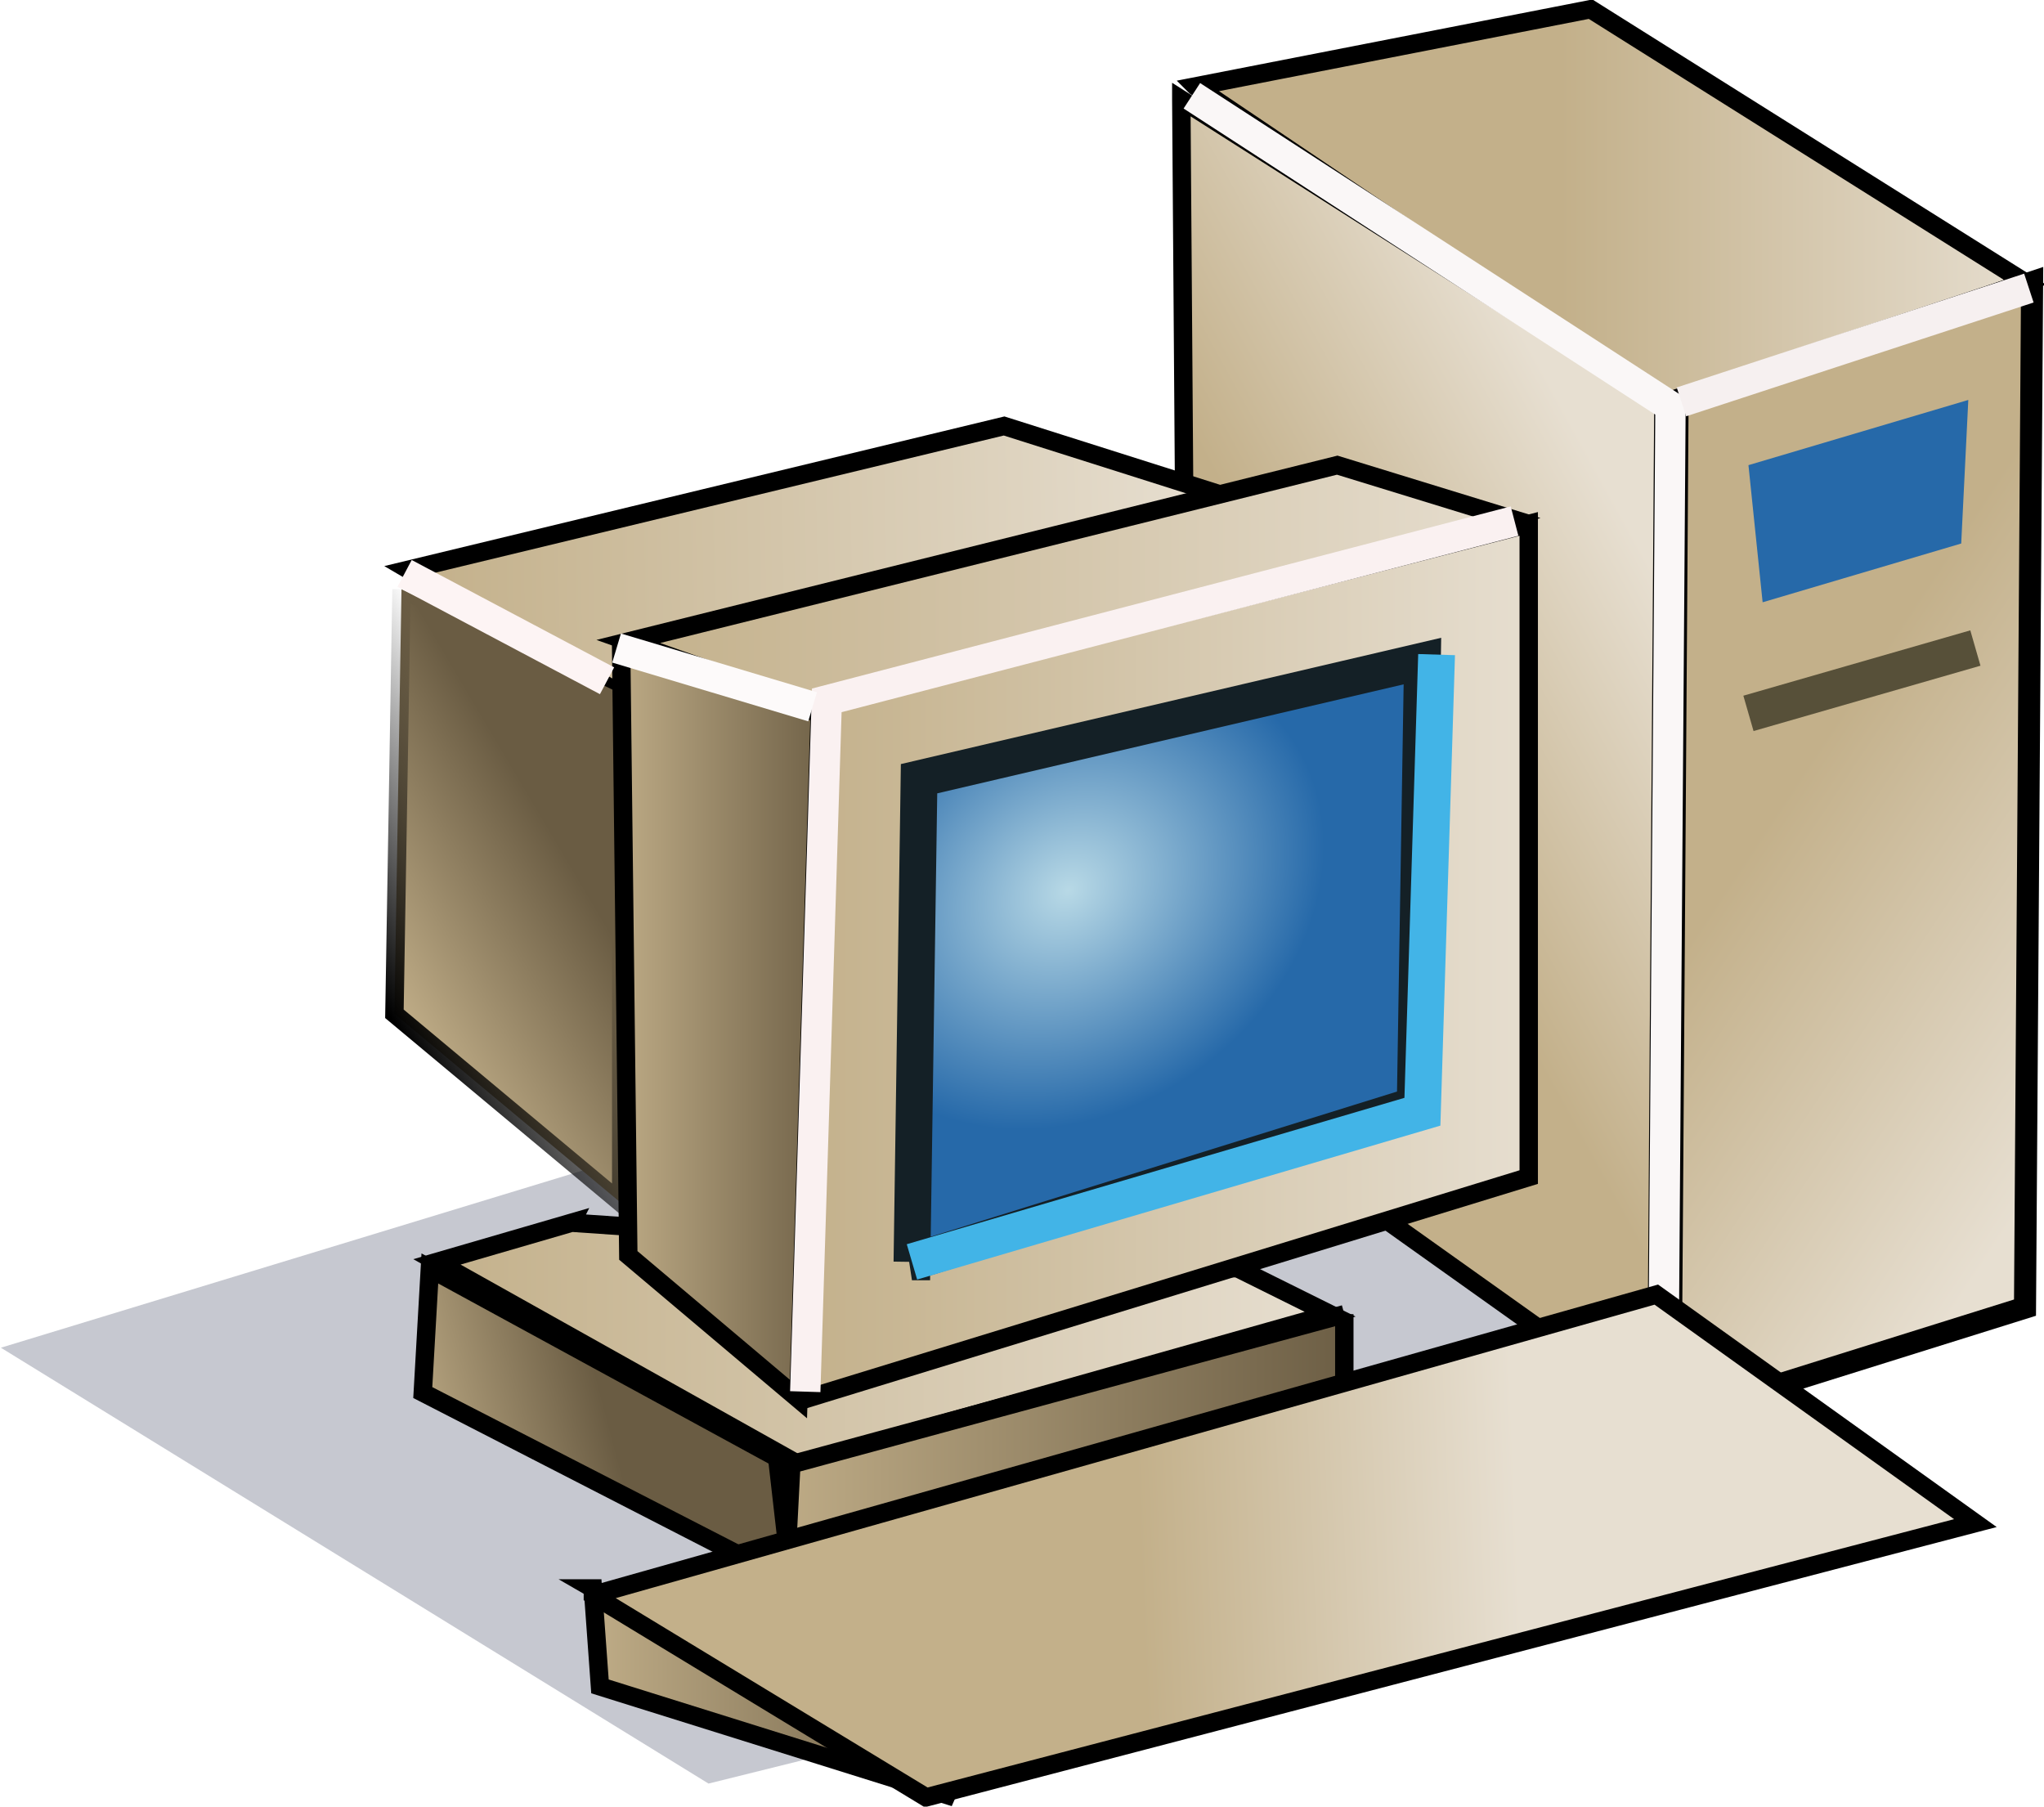
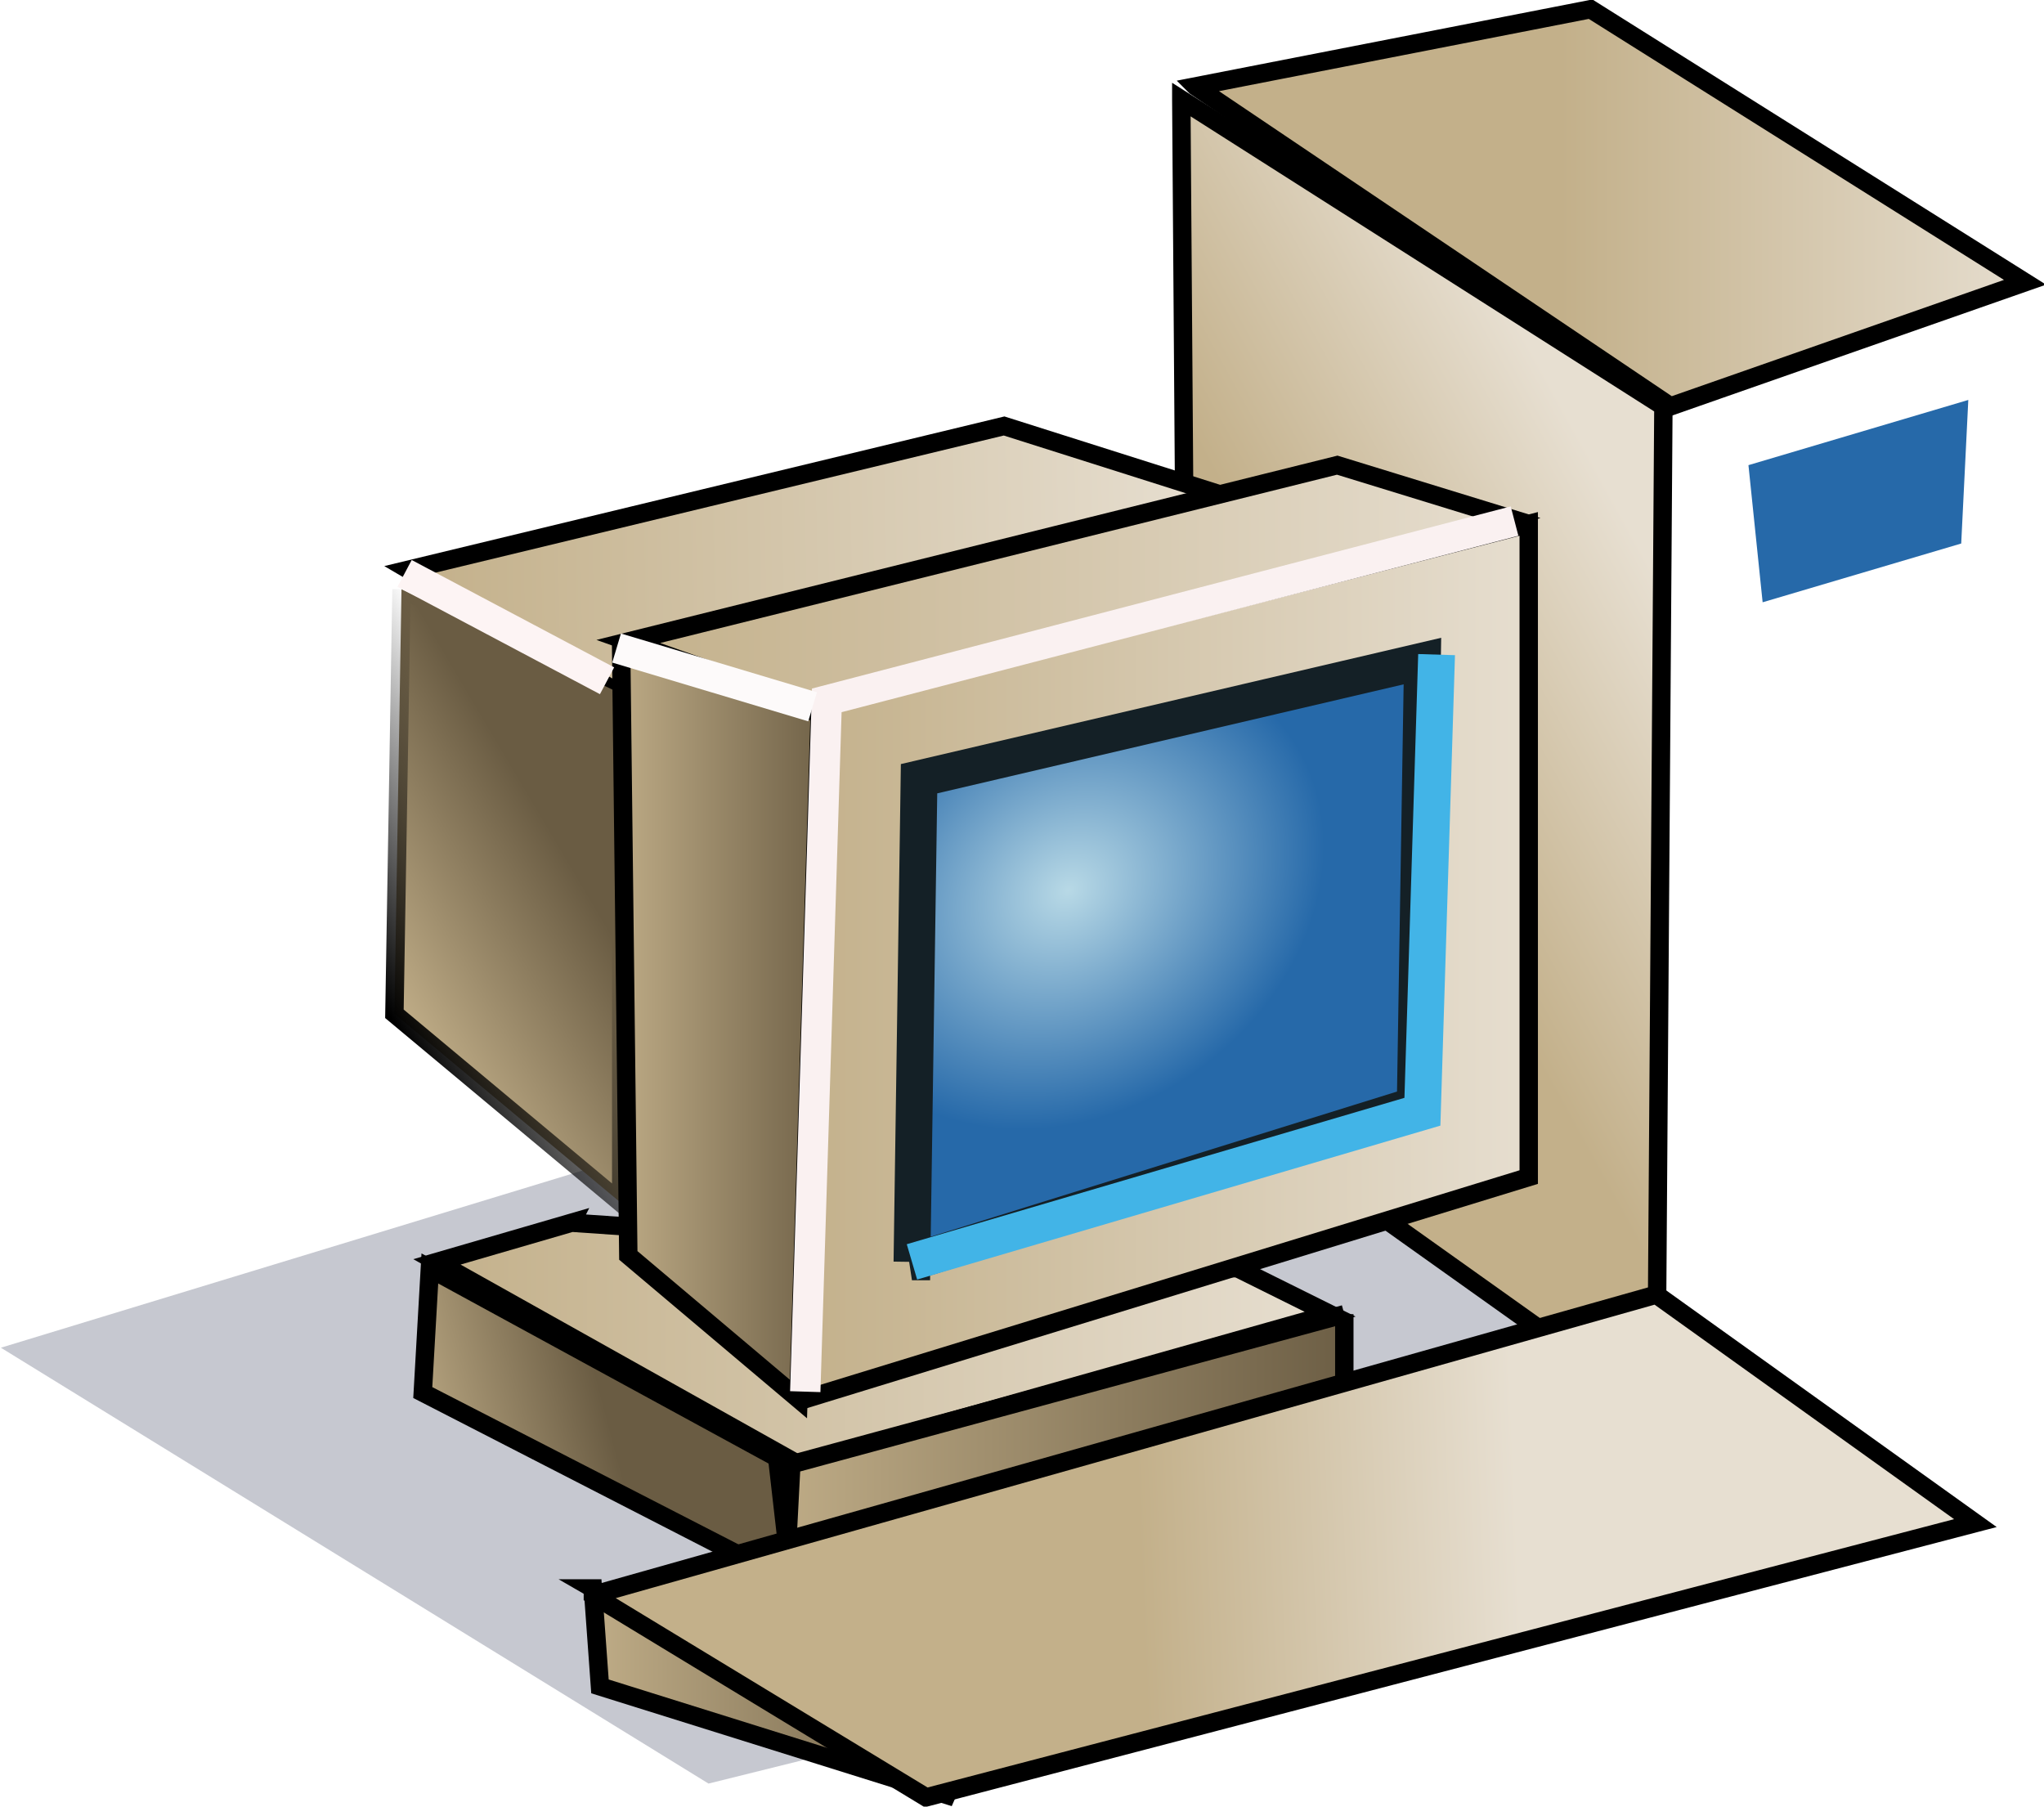
<svg xmlns="http://www.w3.org/2000/svg" xmlns:xlink="http://www.w3.org/1999/xlink" id="svg3222" viewBox="0 0 158.61 140.18" version="1.0">
  <defs id="defs3224">
    <linearGradient id="linearGradient6109" x1="627.9" xlink:href="#linearGradient3186" gradientUnits="userSpaceOnUse" y1="466.67" gradientTransform="matrix(2.975 0 0 2.74 -1558 -613.49)" x2="637.77" y2="466.3" />
    <linearGradient id="linearGradient6112" x1="613.1" xlink:href="#linearGradient3366" gradientUnits="userSpaceOnUse" y1="468.99" gradientTransform="matrix(2.975 0 0 2.74 -1558 -613.49)" x2="623.53" y2="468.99" />
    <linearGradient id="linearGradient6115" x1="617.54" xlink:href="#linearGradient3366" gradientUnits="userSpaceOnUse" y1="461.77" gradientTransform="matrix(2.975 0 0 2.74 -1558 -613.49)" x2="633.71" y2="461.77" />
    <linearGradient id="linearGradient6118" x1="613.84" xlink:href="#linearGradient3366" gradientUnits="userSpaceOnUse" y1="450.12" gradientTransform="matrix(2.975 0 0 2.74 -1558 -613.49)" x2="620.02" y2="450.12" />
    <linearGradient id="linearGradient6121" x1="608.29" xlink:href="#linearGradient3366" gradientUnits="userSpaceOnUse" y1="461.03" gradientTransform="matrix(2.975 0 0 2.74 -1558 -613.49)" x2="613.6" y2="459.74" />
    <linearGradient id="linearGradient6126" x1="609.16" gradientUnits="userSpaceOnUse" y1="451.42" gradientTransform="matrix(2.975 0 0 2.74 -1558 -613.49)" x2="614.59" y2="448.46">
      <stop id="stop3280" offset="0" />
      <stop id="stop3282" stop-opacity="0" offset="1" />
    </linearGradient>
    <linearGradient id="linearGradient3366">
      <stop id="stop3368" stop-color="#c3b08a" offset="0" />
      <stop id="stop3370" stop-color="#6a5c43" offset="1" />
    </linearGradient>
    <linearGradient id="linearGradient6124" x1="609.16" xlink:href="#linearGradient3366" gradientUnits="userSpaceOnUse" y1="451.42" gradientTransform="matrix(2.975 0 0 2.74 -1558 -613.49)" x2="614.59" y2="448.46" />
    <linearGradient id="linearGradient6130" x1="614.03" xlink:href="#linearGradient3186" gradientUnits="userSpaceOnUse" y1="437.27" gradientTransform="matrix(2.975 0 0 2.74 -1558 -613.49)" x2="638.51" y2="437.27" />
    <linearGradient id="linearGradient6133" x1="608.85" xlink:href="#linearGradient3186" gradientUnits="userSpaceOnUse" y1="437.09" gradientTransform="matrix(2.975 0 0 2.74 -1558 -613.49)" x2="630.01" y2="436.72" />
    <radialGradient id="radialGradient6136" gradientUnits="userSpaceOnUse" cy="447.01" cx="624.81" gradientTransform="matrix(1.92 1.645 -2.155 2.135 67.944 -1372.9)" r="6.88">
      <stop id="stop3264" stop-color="#b8d9e6" offset="0" />
      <stop id="stop3266" stop-color="#2669a9" offset="1" />
    </radialGradient>
    <linearGradient id="linearGradient6139" x1="618.65" xlink:href="#linearGradient3186" gradientUnits="userSpaceOnUse" y1="448.27" gradientTransform="matrix(2.975 0 0 2.74 -1558 -613.49)" x2="638.51" y2="448.27" />
    <linearGradient id="linearGradient6142" x1="609.03" xlink:href="#linearGradient3186" gradientUnits="userSpaceOnUse" y1="459.09" gradientTransform="matrix(2.975 0 0 2.74 -1558 -613.49)" x2="633.34" y2="459.09" />
    <linearGradient id="linearGradient6149" x1="656.19" xlink:href="#linearGradient3186" gradientUnits="userSpaceOnUse" y1="449.85" gradientTransform="matrix(2.975 0 0 2.74 -1622.9 -630.72)" x2="664.22" y2="445.78" />
    <linearGradient id="linearGradient6152" x1="666.92" xlink:href="#linearGradient3186" gradientUnits="userSpaceOnUse" y1="449.2" gradientTransform="matrix(2.975 0 0 2.74 -1622.9 -630.72)" x2="676.61" y2="455.12" />
    <linearGradient id="linearGradient3186">
      <stop id="stop3188" stop-color="#c3b08a" offset="0" />
      <stop id="stop3190" stop-color="#e7dfd1" offset="1" />
    </linearGradient>
    <linearGradient id="linearGradient6155" x1="660.63" xlink:href="#linearGradient3186" gradientUnits="userSpaceOnUse" y1="432.92" gradientTransform="matrix(2.975 0 0 2.74 -1622.9 -630.72)" x2="673.28" y2="432.92" />
    <filter id="filter5494" y="-.177" width="1.193" x="-.097" height="1.353">
      <feGaussianBlur id="feGaussianBlur5496" stdDeviation="2.699" />
    </filter>
  </defs>
  <g id="layer1" transform="translate(-7.864 -18.597)">
    <g id="g2797" transform="translate(-213.51 -521.6)">
      <path id="path3655" opacity=".511" d="m290.75 485.51l64.98-14.73-15.84-41.84-100.22 27.86 51.08 28.71z" fill-rule="evenodd" transform="matrix(1.075 0 0 1.178 -36.203 106.66)" filter="url(#filter5494)" fill="#252c4a" />
      <path id="path2603" d="m314.14 546.9l36.86 24.83 27.51-9.63-33.71-21.19-30.66 5.99z" fill-rule="evenodd" stroke="#000" stroke-width="1.427" fill="url(#linearGradient6155)" />
-       <path id="path2605" d="m351.55 571.23l-0.55 79.04 27.51-8.61 0.55-79.56-27.51 9.13z" fill-rule="evenodd" stroke="#000" stroke-width="1.713" fill="url(#linearGradient6152)" />
      <path id="path2607" d="m313.04 547.92l0.55 76.01 36.31 25.84 0.55-78.04-37.41-23.81z" fill-rule="evenodd" stroke="#000" stroke-width="1.427" fill="url(#linearGradient6149)" />
-       <path id="path3210" stroke="#faf7f7" stroke-width="2.355" fill="none" d="m313.86 547.63l37.14 24.1-0.57 78.16" />
-       <path id="path3212" stroke="#f6f0f0" stroke-width="2.355" fill="none" d="m351.85 571.38l26.96-8.83" />
-       <path id="path3214" stroke="#575039" stroke-width="2.855px" fill="none" d="m357.05 595.55l17.61-5.07" />
      <path id="path3216" fill-rule="evenodd" fill="#2669a9" d="m358.15 586.93l15.41-4.56 0.55-11.14-17.06 5.06 1.1 10.64z" />
      <path id="path3270" d="m265.73 635.07l-10.45 3.04 28.05 15.71 41.26-11.65-7.15-3.55-51.71-3.55z" fill-rule="evenodd" stroke="#000" stroke-width="1.427" fill="url(#linearGradient6142)" />
      <path id="path3244" d="m283.88 648.75l1.1-53.71 55.02-14.19v50.68l-56.12 17.22z" fill-rule="evenodd" stroke="#000" stroke-width="1.427" fill="url(#linearGradient6139)" />
      <path id="path3242" d="m292.14 638.11l0.55-37.49 39.06-9.13-0.56 34.46-39.05 12.16z" fill-rule="evenodd" stroke="#142026" stroke-width="2.855px" fill="url(#radialGradient6136)" />
      <path id="path3250" d="m316.89 578.83l-17.6-5.58-46.21 11.15 18.15 10.64 45.66-16.21z" fill-rule="evenodd" stroke="#000" stroke-width="1.427" fill="url(#linearGradient6133)" />
      <path id="path3246" d="m284.43 595.04l-14.3-5.07 55.01-13.68 13.21 4.06-53.92 14.69z" fill-rule="evenodd" stroke="#000" stroke-width="1.427" fill="url(#linearGradient6130)" />
      <path id="path3252" d="m252.53 585.92l-0.55 32.94 17.6 14.69v-39.52l-17.05-8.11z" fill-rule="evenodd" stroke="url(#linearGradient6126)" stroke-width="1.427" fill="url(#linearGradient6124)" />
      <path id="path3272" d="m254.73 638.62l-0.55 9.63 28.6 14.69-1.1-9.63-26.95-14.69z" fill-rule="evenodd" stroke="#000" stroke-width="1.427" fill="url(#linearGradient6121)" />
      <path id="path3248" d="m284.98 595.55l-1.65 53.2-13.2-11.14-0.55-46.62 15.4 4.56z" fill-rule="evenodd" stroke="#000" stroke-width="1.427" fill="url(#linearGradient6118)" />
      <path id="path3274" d="m325.69 642.17v8.61l-43.46 13.68 0.55-10.64 42.91-11.65z" fill-rule="evenodd" stroke="#000" stroke-width="1.427" fill="url(#linearGradient6115)" />
      <path id="path3276" d="m267.38 663.45l0.55 7.6 27.51 8.61-28.06-16.21z" fill-rule="evenodd" stroke="#000" stroke-width="1.427" fill="url(#linearGradient6112)" />
      <path id="path3240" d="m267.38 663.96l25.86 15.7 81.42-21.28-24.76-17.73-82.52 23.31z" fill-rule="evenodd" stroke="#000" stroke-width="1.427" fill="url(#linearGradient6109)" />
      <path id="path3372" stroke="#faf1f1" stroke-width="2.355" fill="none" d="m283.86 648.18l1.67-53.64 53.37-13.91" />
      <path id="path3374" stroke="#fdfafa" stroke-width="2.355" fill="none" d="m284.43 595.04l-15.21-4.56" />
      <path id="path3376" stroke="#fdf4f4" stroke-width="2.355" fill="none" d="m268.48 593.02l-15.71-8.33" />
      <path id="path3378" stroke="#42b4e7" stroke-width="2.855px" fill="none" d="m332.85 590.99l-1.1 35.47-39.61 11.65" />
    </g>
  </g>
</svg>